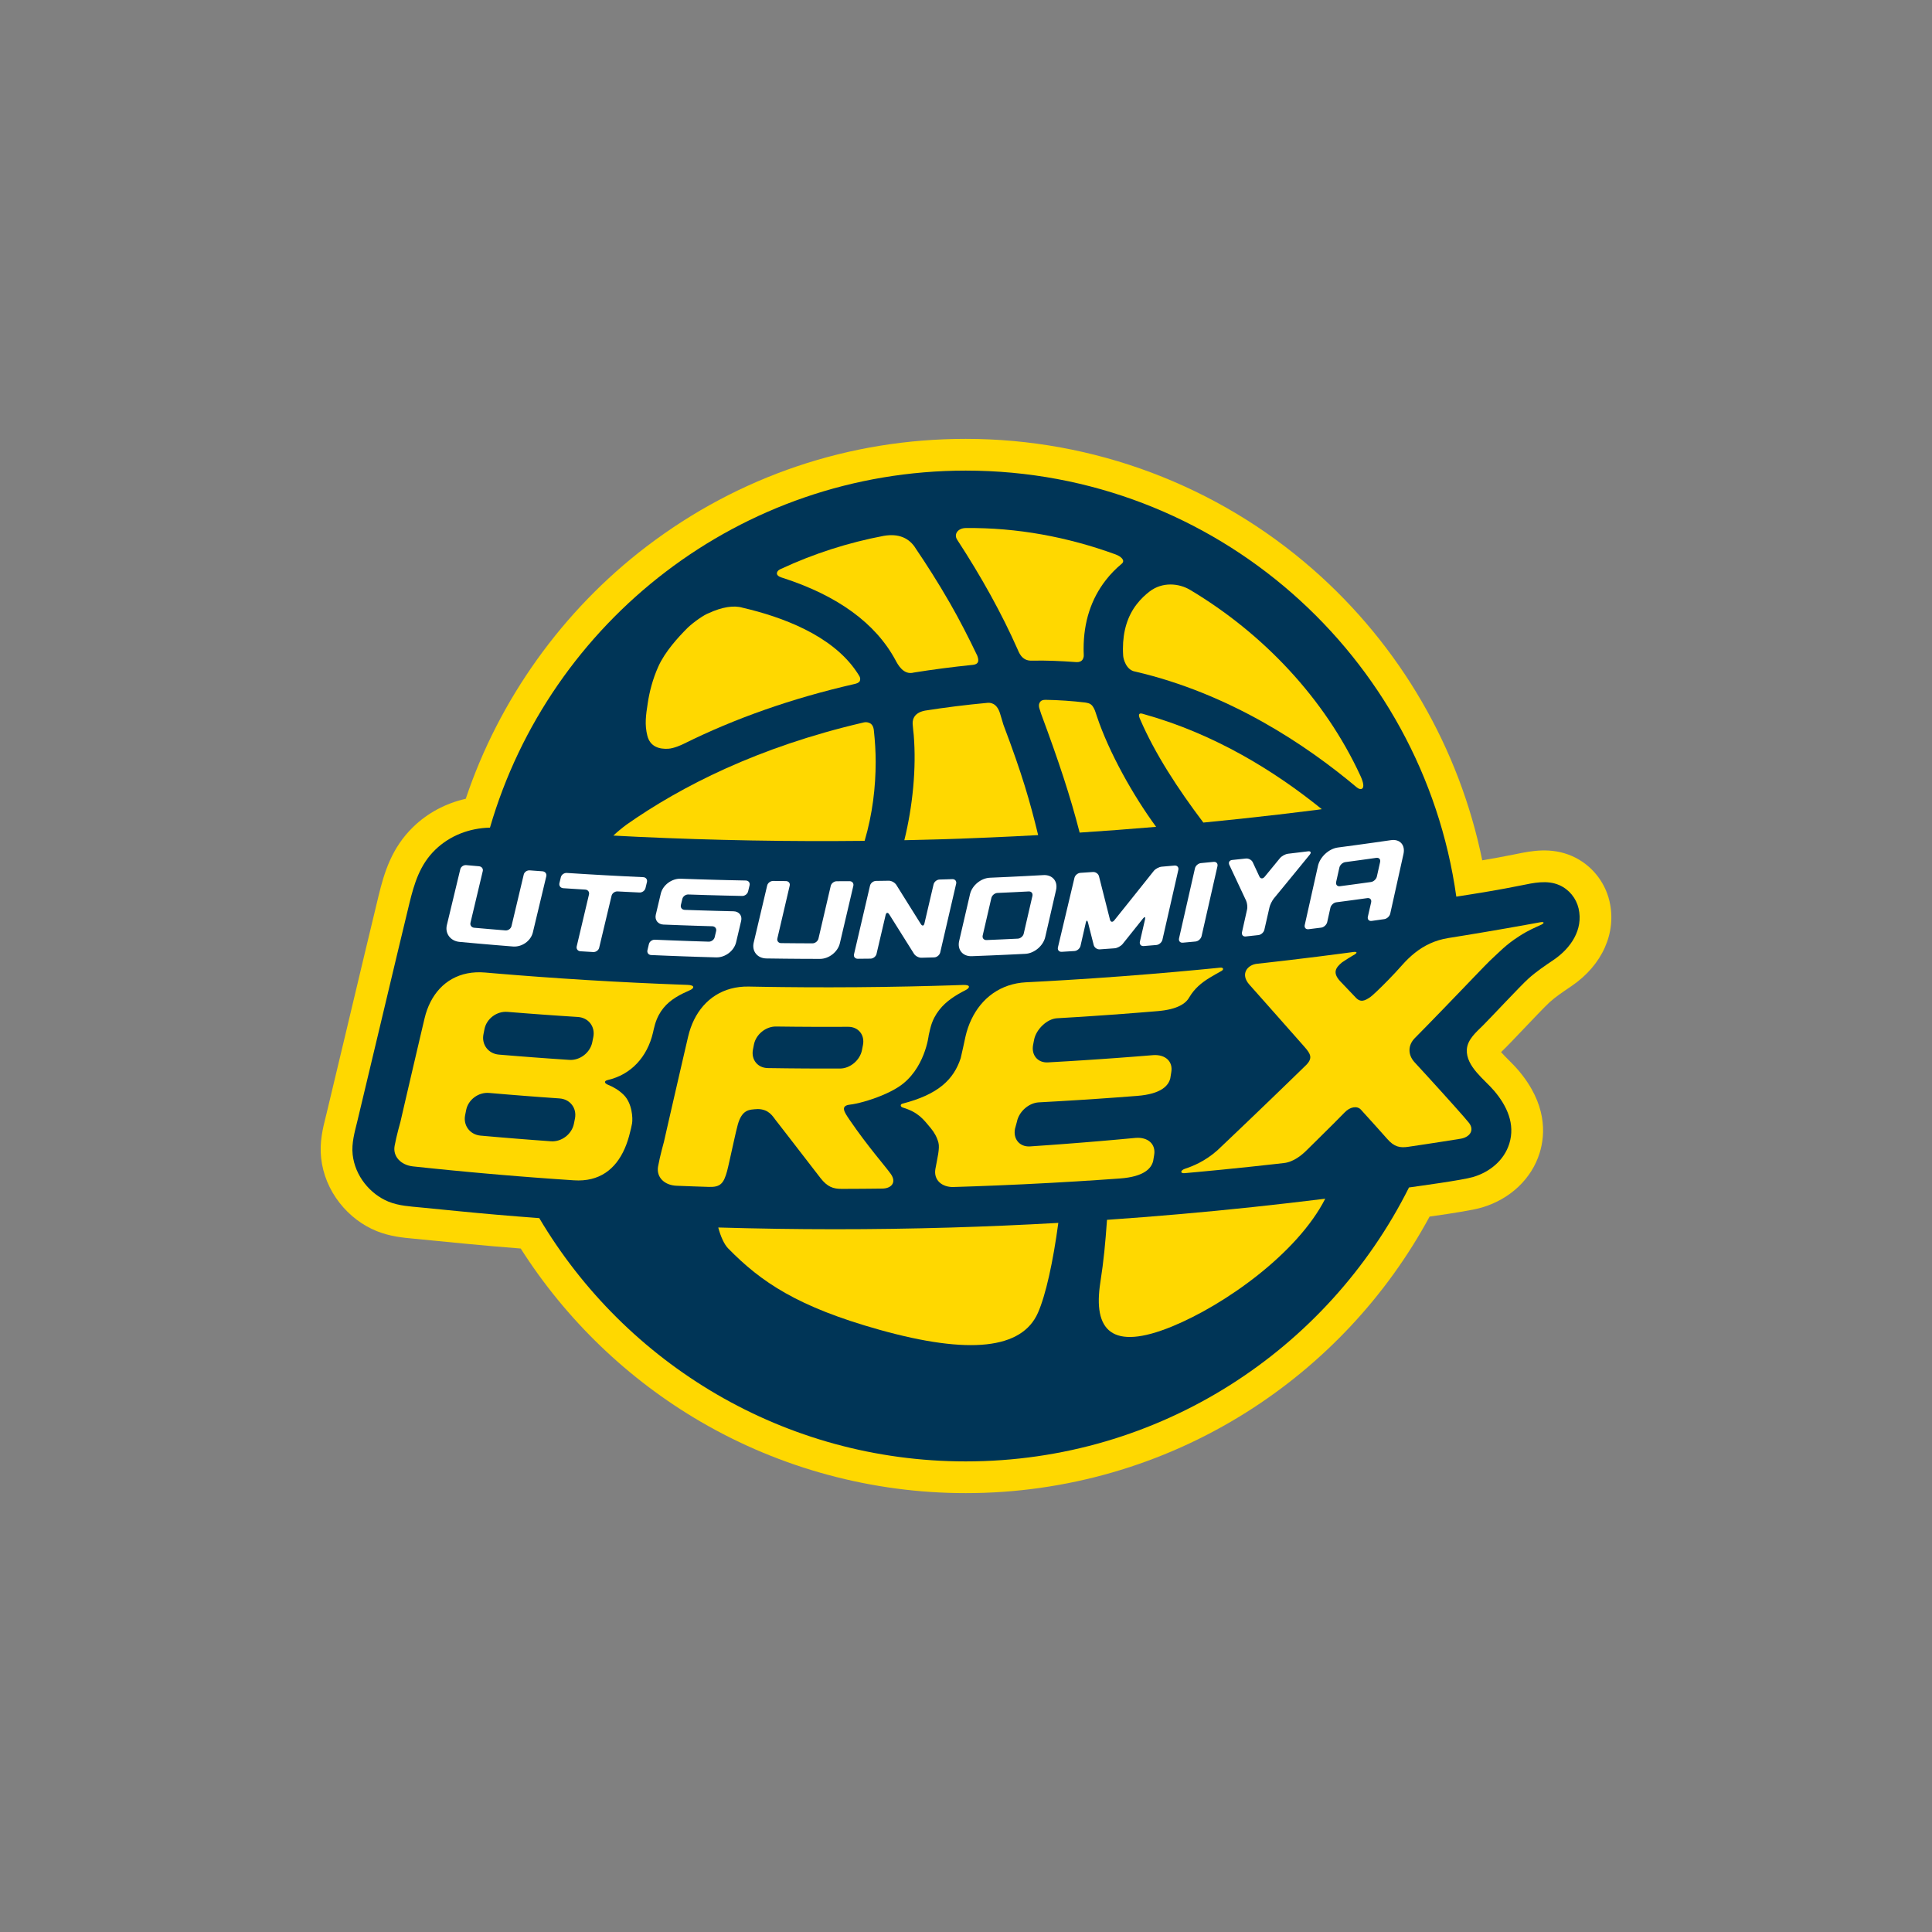
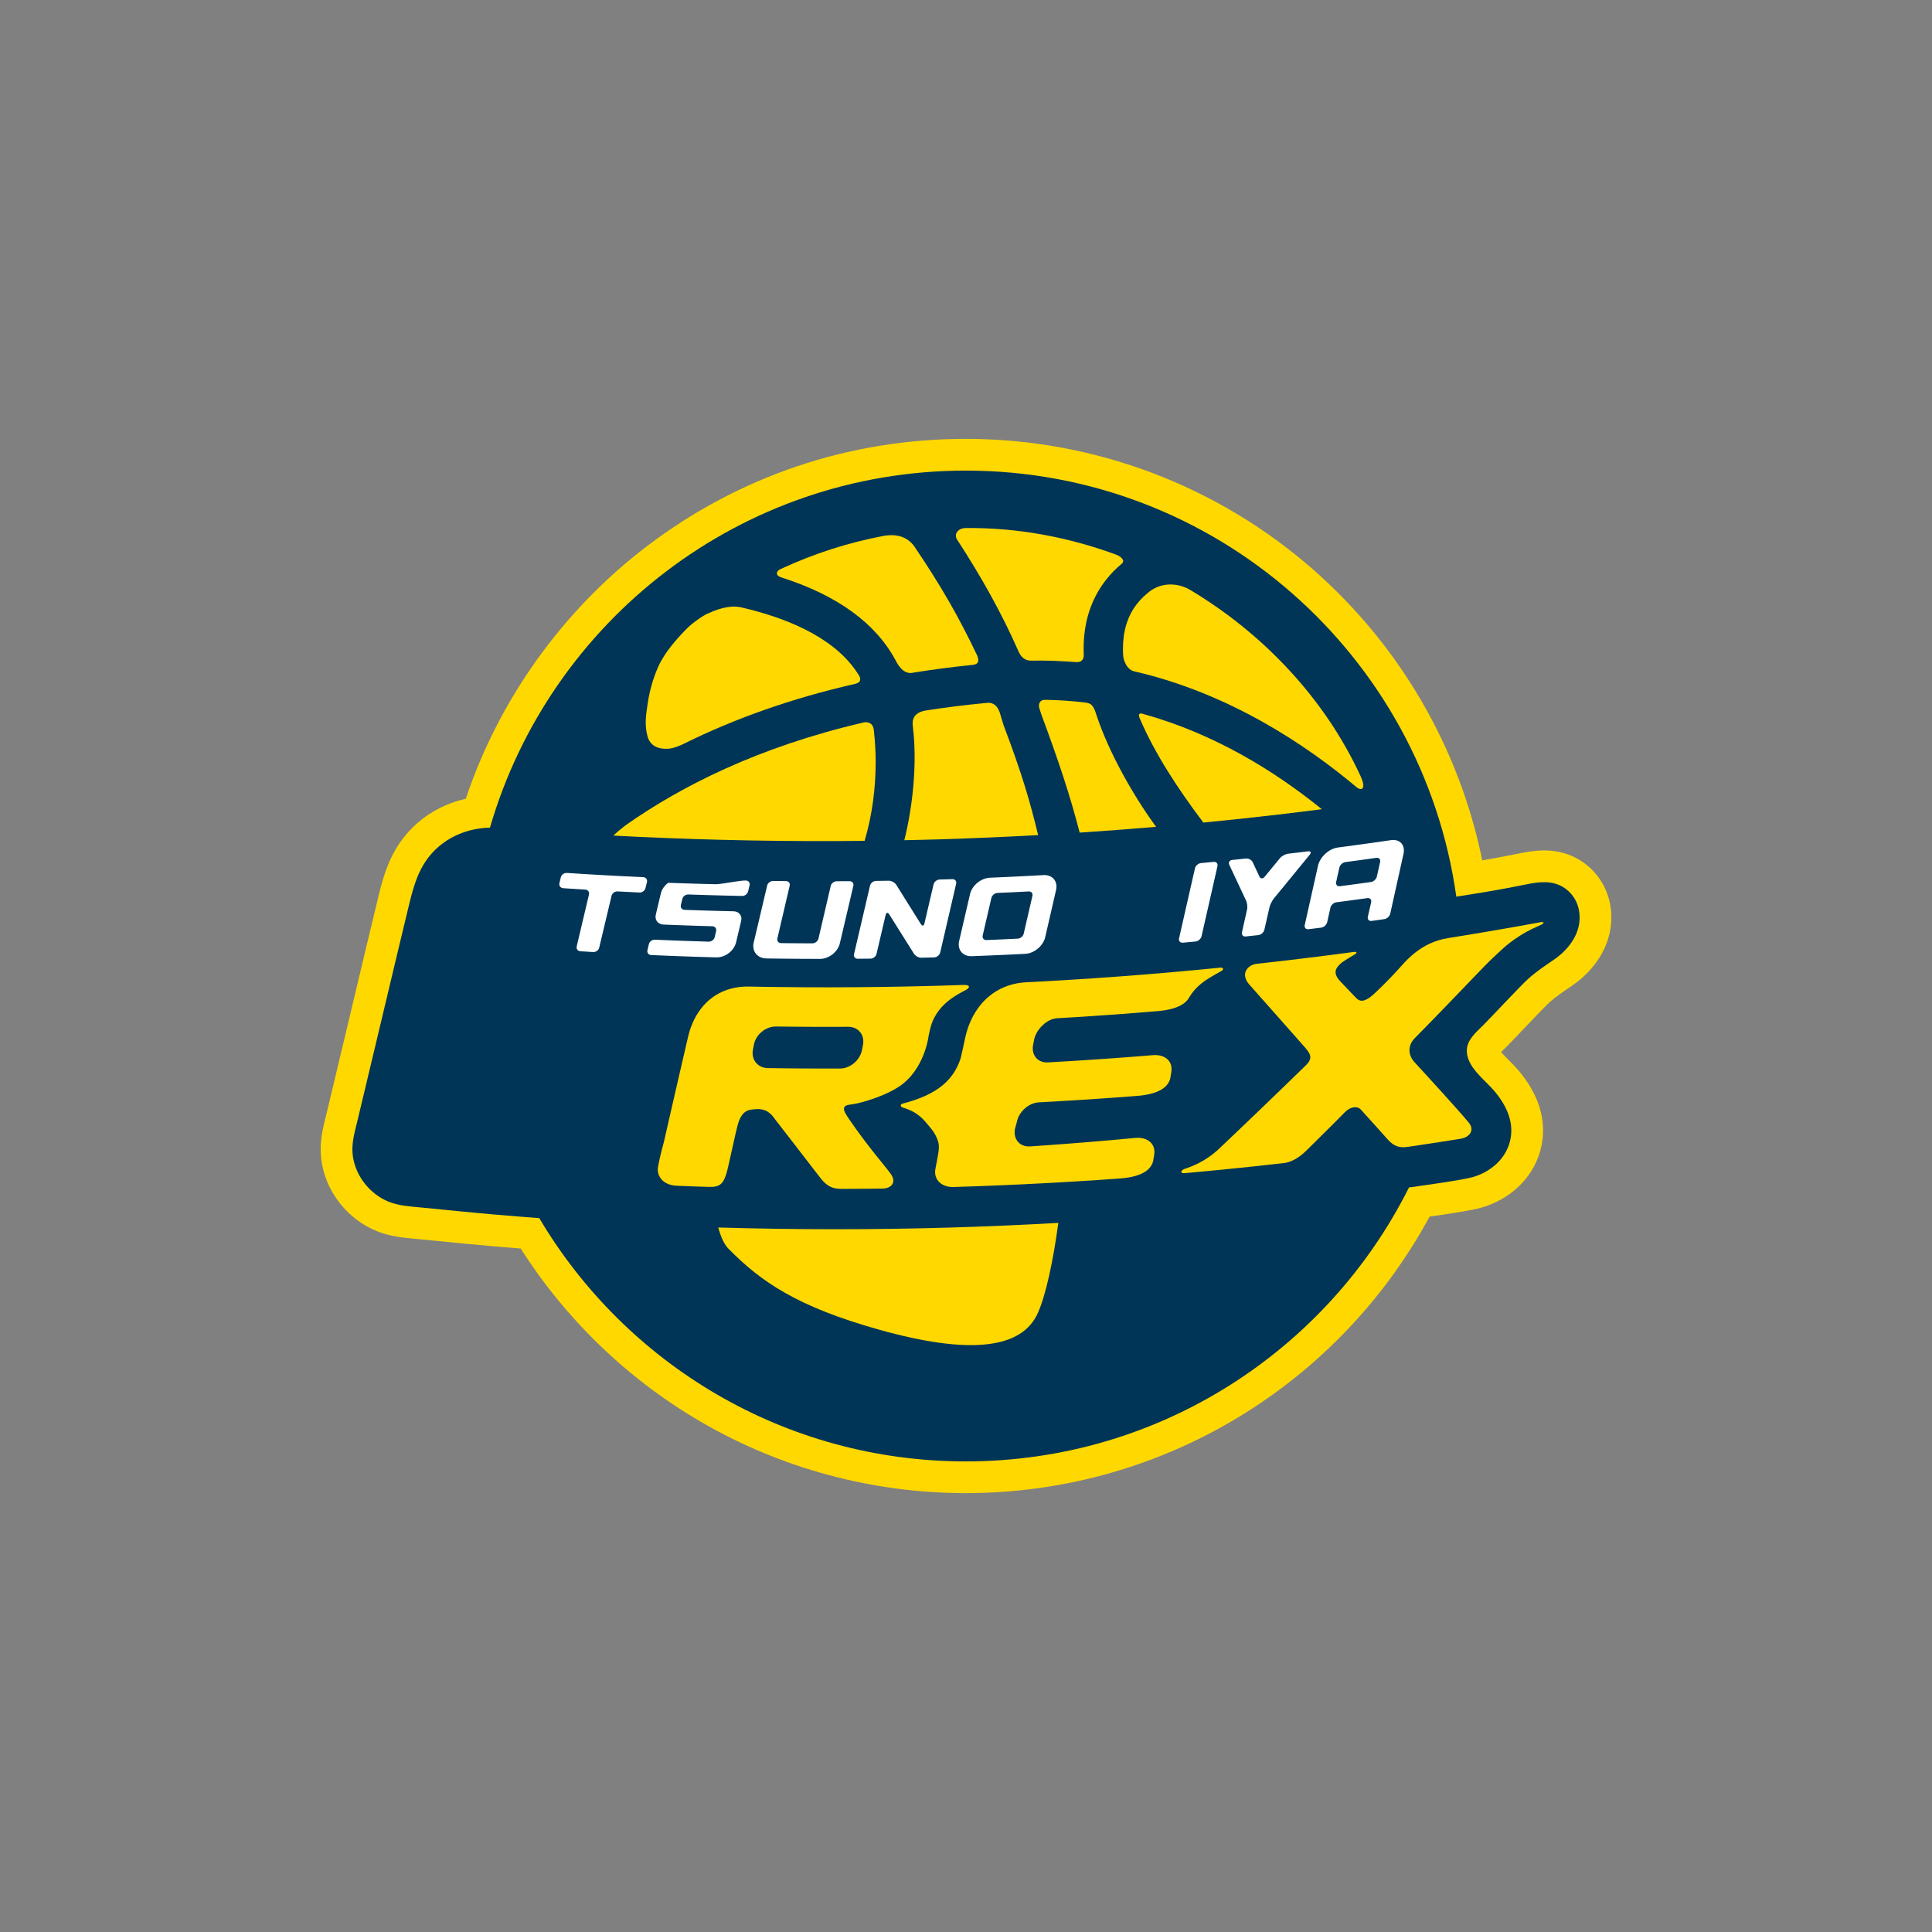
<svg xmlns="http://www.w3.org/2000/svg" version="1.1" id="レイヤー_1" x="0px" y="0px" viewBox="0 0 500 500" style="enable-background:new 0 0 500 500;" xml:space="preserve">
  <rect x="0" y="0" width="500" height="500" fill="#808080" stroke="none" />
  <style type="text/css">
	.st0{fill:#FFD800;}
	.st1{fill:#003557;}
	.st2{fill:#FFFFFF;}
</style>
  <g id="宇都宮ブレックス_xFF08_背景濃_xFF09__1_">
    <g>
      <g>
        <path class="st0" d="M249.939,386.421c-24.124,0-47.834-6.385-68.567-18.464     c-18.864-10.991-34.905-26.436-46.613-44.841c-2.352-0.184-4.703-0.377-7.054-0.579     c-4.995-0.431-10.04-0.931-14.919-1.414l-5.621-0.548c-2.781-0.253-6.243-0.569-9.717-1.984     c-3.699-1.507-7.002-4.023-9.552-7.276c-2.674-3.412-4.329-7.429-4.789-11.618     c-0.45-4.104,0.459-7.737,1.19-10.656l0.211-0.85c0.673-2.744,2.777-11.589,5.213-21.831     c3.067-12.891,6.543-27.503,8.242-34.481c1.479-6.074,3.391-12.457,8.981-17.874     c3.737-3.621,8.43-6.115,13.593-7.28c8.623-25.719,25.084-48.746,46.775-65.282     c23.912-18.229,52.484-27.864,82.627-27.864c33.101,0,65.022,12.004,89.884,33.802     c22.509,19.735,37.856,46.215,43.781,75.271c2.757-0.468,5.585-0.979,8.361-1.543l0.461-0.094     c3.805-0.777,9.017-1.844,14.439,0.543c4.84,2.129,8.452,6.486,9.661,11.656l0,0c0,0.001,0,0.001,0,0.002     l0.001,0.001c1.908,8.158-1.86,16.583-9.837,21.987l-0.33,0.224c-2.045,1.385-3.811,2.58-5.338,3.962     c-1.066,0.963-4.756,4.84-7.197,7.406c-1.817,1.909-3.385,3.557-4.216,4.383     c-0.227,0.226-0.466,0.458-0.71,0.694c-0.129,0.125-0.275,0.268-0.424,0.415     c0.588,0.673,1.373,1.456,1.926,2.009c0.862,0.861,1.754,1.75,2.583,2.731     c7.32,8.649,7.011,16.403,5.464,21.385c-2.073,6.673-7.646,11.936-14.908,14.077     c-2.212,0.652-6.842,1.402-13.564,2.363c-11.161,20.624-27.464,38.062-47.368,50.617     C300.877,379.176,275.748,386.421,249.939,386.421z" />
      </g>
      <g>
        <g>
          <path class="st1" d="M408.531,235.086c-0.62-2.65-2.479-4.915-4.973-6.012c-3.185-1.401-6.704-0.578-9.961,0.083      c-5.531,1.122-11.12,2.026-16.706,2.896c-8.73-62.31-62.237-110.262-126.953-110.262      c-58.379,0-107.638,39.021-123.135,92.401c-5.267,0.12-10.336,2.018-14.145,5.71      c-3.984,3.862-5.442,8.684-6.718,13.922c-3.046,12.503-11.926,50.074-13.458,56.324      c-0.695,2.836-1.537,5.705-1.214,8.654c0.298,2.719,1.406,5.3,3.089,7.448      c1.612,2.057,3.76,3.748,6.187,4.737c2.688,1.095,5.622,1.236,8.477,1.515      c6.462,0.632,12.919,1.297,19.389,1.855c3.716,0.32,7.433,0.614,11.152,0.894      c22.327,37.687,63.397,62.96,110.376,62.96c50.205,0,93.663-28.862,114.707-70.895      c2.629-0.38,13.772-1.875,16.573-2.701c4.284-1.263,8.033-4.276,9.388-8.637      c1.58-5.084-0.628-9.79-3.89-13.644c-2.526-2.984-7.338-6.326-7.1-10.708      c0.142-2.62,2.475-4.549,4.202-6.266c1.99-1.98,9.62-10.182,11.695-12.058      c2.054-1.857,4.287-3.346,6.571-4.894C406.456,245.443,409.822,240.607,408.531,235.086z" />
        </g>
        <g>
          <path class="st0" d="M243.796,217.198c8.296-0.254,16.588-0.62,24.876-1.075      c-2.116-8.681-4.068-15.561-8.989-28.566l-0.901-3.002c-0.893-2.8-2.697-2.699-3.233-2.659      c-5.521,0.511-10.974,1.194-16.146,2.009c-3.435,0.653-3.232,3.052-3.196,3.615      c0.029,0.578,0.265,2.697,0.265,2.697c0.715,8.574-0.266,18.448-2.431,27.231      C237.293,217.381,240.545,217.298,243.796,217.198z" />
          <path class="st0" d="M294.881,184.778c-0.253,0.286-0.068,0.776,0.174,1.345      c3.855,8.965,9.804,18.059,16.372,26.758c3.266-0.318,6.531-0.65,9.794-1      c6.478-0.693,12.949-1.448,19.413-2.265c0.482-0.061,0.964-0.136,1.446-0.201      c-12.026-9.742-27.624-19.469-46.133-24.62C295.751,184.744,295.149,184.495,294.881,184.778z" />
          <path class="st0" d="M290.679,169.748c0.045,0.719,0.732,3.691,3.142,4.064      c24.336,5.658,44.172,18.916,57.287,29.942c1.027,0.876,2.698,0.77,0.97-2.974      c-9.236-19.994-25.134-36.802-44.084-48.123c-2.916-1.733-7.181-2.118-10.49,0.425      c-1.097,0.838-2.242,1.909-3.315,3.281c-2.373,3.056-3.575,6.94-3.575,11.562      C290.615,168.517,290.639,169.127,290.679,169.748z" />
          <path class="st0" d="M283.83,185.253c-0.384-1.155-0.547-1.817-1.143-2.603c-0.623-0.7-1.236-0.718-1.883-0.845      c-3.373-0.397-6.802-0.638-10.209-0.689c-0.6,0-1.209,0.084-1.558,0.779c-0.266,0.541-0.157,1.103,0,1.579      c0.277,0.827,0.417,1.302,0.417,1.302c4.573,12.322,7.531,21.25,9.958,30.699      c6.601-0.433,13.198-0.929,19.789-1.49C293.294,205.94,286.975,194.72,283.83,185.253z" />
          <path class="st0" d="M263.299,167.934c0.359,0.758,1.044,3.106,3.667,3.044c3.892-0.082,7.467,0.081,11.404,0.363      c0.462,0.034,1.068,0.043,1.551-0.363c0.391-0.325,0.584-0.948,0.558-1.414      c-0.041-0.695-0.041-1.516-0.041-1.684c0-6.894,1.937-12.88,5.768-17.776c1.163-1.495,2.525-2.903,4.119-4.229      c0.975-0.851-0.239-1.895-1.684-2.418c-12.401-4.509-25.421-6.936-38.702-6.801      c-2.053,0.024-3.149,1.604-2.226,3.015C253.991,149.291,259.252,158.787,263.299,167.934z" />
          <path class="st0" d="M245.957,317.689c-20.019,0.586-40.056,0.578-60.075-0.015      c0.617,2.325,1.538,4.361,2.535,5.381c8.561,8.761,18.057,15.178,39.21,21.096      c23.26,6.508,36.844,4.976,40.979-4.373c2.031-4.6,3.923-13.147,5.284-23.295      C264.584,317.01,255.272,317.416,245.957,317.689z" />
-           <path class="st0" d="M324.223,312.386c-12.555,1.337-25.134,2.435-37.73,3.305      c-0.435,6.027-0.832,10.466-1.72,16.158c-1.946,12.477,2.918,17.851,18.544,11.447      c13.703-5.616,32.466-18.946,39.655-33.07C336.729,310.998,330.479,311.72,324.223,312.386z" />
          <path class="st0" d="M202.605,149.564c14.224,4.606,24.028,11.764,29.155,21.296      c0.606,1.131,2.059,3.932,4.749,3.192c4.909-0.786,9.996-1.448,15.17-1.979c1.913-0.171,1.581-1.414,1.227-2.409      c-2.28-4.767-4.656-9.391-7.069-13.59c-3.146-5.479-6.244-10.28-8.768-14.001      c-1.725-2.9-4.543-4.043-8.347-3.397c-9.178,1.736-18.11,4.603-26.555,8.53      c-0.118,0.058-1.054,0.383-1.102,1.162C201.016,149.191,202.444,149.504,202.605,149.564z" />
          <path class="st0" d="M165.26,216.579c19.487,0.9,38.998,1.245,58.504,1.033      c2.051-6.953,2.859-13.911,2.859-20.459c0-2.557-0.158-5.255-0.468-8.127c-0.036-0.328-0.12-1.206-0.827-1.75      c-0.45-0.295-1.127-0.509-2.033-0.25c-27.119,6.314-47.022,16.483-61.138,26.376      c-1.301,0.973-2.43,1.909-3.42,2.846C160.911,216.361,163.085,216.478,165.26,216.579z" />
          <path class="st0" d="M172.956,193.774c1.456-0.096,3.369-0.963,4.002-1.278      c13.297-6.602,28.054-11.788,44.195-15.478c0.504-0.108,1.167-0.319,1.372-0.792      c0.096-0.225,0.168-0.71-0.054-1.124c-0.242-0.448-0.532-0.873-0.814-1.29      c-6.392-9.466-19.382-14.191-29.483-16.535c-2.281-0.679-5.343-0.177-8.753,1.402      c-1.149,0.4-3.767,2.195-5.42,3.751c-2.485,2.475-5.912,6.226-7.642,10.1      c-1.49,3.327-2.288,6.602-2.702,9.309c-0.532,3.386-0.836,5.718-0.126,8.557      C168.264,193.322,170.715,193.91,172.956,193.774z" />
        </g>
        <g>
          <g>
            <path class="st0" d="M398.49,238.702c-1.009,0.185-2.301,0.421-3.775,0.686       c-1.474,0.265-3.13,0.559-4.866,0.863c-1.736,0.304-3.552,0.616-5.346,0.92       c-1.794,0.304-3.565,0.599-5.212,0.869c-1.647,0.27-3.169,0.516-4.464,0.722       c-1.711,0.273-3.264,0.749-4.691,1.395c-1.427,0.646-2.728,1.463-3.935,2.416       c-1.207,0.954-2.321,2.044-3.374,3.238c-1.109,1.257-2.309,2.538-3.445,3.704       c-1.135,1.167-2.204,2.218-3.049,3.019c-0.845,0.8-1.465,1.35-1.702,1.511       c-1.38,0.939-2.526,1.507-3.814,0.073c-0.336-0.374-1.174-1.242-2.009-2.108       c-0.835-0.867-1.669-1.734-2-2.1c-0.969-1.068-1.281-1.926-1.124-2.696       c0.158-0.769,0.779-1.45,1.658-2.169c1.075-0.74,2.195-1.412,3.302-2.069       c0.476-0.282,0.798-0.761-0.448-0.594c-0.249,0.034-1.393,0.188-3.065,0.408       c-1.672,0.22-3.872,0.505-6.232,0.8c-2.36,0.296-4.88,0.602-7.192,0.875       c-2.312,0.273-4.415,0.513-5.941,0.684c-1.526,0.171-2.473,0.274-2.473,0.274       c-1.225,0.134-2.325,0.794-2.814,1.765c-0.489,0.97-0.367,2.254,0.853,3.626       c1.059,1.191,2.247,2.527,3.47,3.908c1.223,1.38,2.484,2.804,3.695,4.172s2.371,2.68,3.394,3.837       c1.023,1.157,1.909,2.158,2.57,2.906c0.661,0.748,1.097,1.243,1.221,1.386       c0.735,0.849,1.268,1.554,1.392,2.269s-0.159,1.444-1.057,2.345c-1.311,1.277-2.529,2.461-3.68,3.577       c-1.151,1.117-2.235,2.166-3.28,3.175c-1.044,1.009-2.049,1.978-3.04,2.932       c-0.991,0.954-1.969,1.894-2.96,2.845c-0.991,0.951-1.996,1.913-3.042,2.913       c-1.045,0.999-2.131,2.035-3.284,3.133c-1.153,1.098-2.373,2.257-3.687,3.503       c-1.643,1.457-3.276,2.494-4.724,3.241c-1.448,0.747-2.711,1.203-3.609,1.502       c-1.274,0.424-1.336,1.263-0.122,1.155c0.249-0.022,1.43-0.127,3.16-0.287       c1.73-0.16,4.008-0.376,6.452-0.617c2.444-0.241,5.053-0.509,7.446-0.763       c2.393-0.254,4.568-0.494,6.146-0.672c1.577-0.177,2.557-0.291,2.557-0.291c1.183-0.136,2.311-0.635,3.297-1.256       c0.986-0.621,1.832-1.362,2.454-1.983c0.241-0.24,1.268-1.248,2.58-2.542c1.312-1.294,2.911-2.875,4.296-4.256       c1.385-1.381,2.557-2.562,3.017-3.05c1.379-1.461,3.23-1.783,4.198-0.73       c1.119,1.218,2.625,2.892,3.953,4.37c1.328,1.478,2.479,2.767,2.885,3.233       c0.887,1.018,1.702,1.605,2.564,1.895c0.862,0.29,1.772,0.286,2.848,0.128       c1.808-0.266,3.314-0.492,4.72-0.706c1.405-0.213,2.71-0.414,4.115-0.634       c1.405-0.219,2.91-0.457,4.715-0.747c1.153-0.185,2.076-0.72,2.522-1.453       c0.446-0.734,0.416-1.666-0.337-2.65c-0.222-0.29-0.72-0.877-1.416-1.673       c-0.695-0.796-1.588-1.802-2.597-2.93c-1.009-1.128-2.135-2.378-3.297-3.663       c-1.162-1.285-2.361-2.604-3.515-3.868c-1.155-1.265-2.265-2.475-3.251-3.541       c-0.89-0.964-1.334-2.071-1.327-3.167c0.007-1.096,0.466-2.181,1.38-3.104       c0.927-0.934,2.051-2.079,3.285-3.344c1.235-1.265,2.58-2.651,3.95-4.067       c1.37-1.416,2.765-2.863,4.099-4.25c1.334-1.386,2.607-2.712,3.733-3.883       c1.126-1.172,2.106-2.19,2.854-2.96c0.748-0.771,1.264-1.294,1.462-1.476       c1.295-1.191,2.325-2.231,3.477-3.254c1.152-1.023,2.428-2.031,4.204-3.17c1.236-0.793,2.283-1.358,3.207-1.81       c0.924-0.452,1.729-0.792,2.478-1.143C399.556,238.996,399.92,238.44,398.49,238.702z" />
            <path class="st0" d="M298.483,273.066c-1.818,0.15-3.484,0.282-5.05,0.403       c-1.566,0.121-3.031,0.231-4.445,0.334c-1.415,0.103-2.779,0.2-4.143,0.294       c-1.364,0.094-2.729,0.185-4.144,0.277c-1.415,0.092-2.881,0.184-4.449,0.279       c-1.567,0.095-3.236,0.192-5.056,0.293c-1.315,0.073-2.4-0.402-3.092-1.225s-0.991-1.996-0.734-3.32       c0.102-0.529,0.154-0.794,0.256-1.324c0.259-1.325,1.084-2.674,2.174-3.712       c1.089-1.038,2.442-1.765,3.756-1.841c1.739-0.101,3.333-0.198,4.831-0.292       c1.497-0.094,2.898-0.186,4.25-0.276c1.352-0.091,2.656-0.181,3.959-0.273       c1.304-0.093,2.607-0.188,3.958-0.289c1.352-0.101,2.751-0.209,4.247-0.327       c1.496-0.118,3.088-0.247,4.825-0.393c2.567-0.215,4.389-0.714,5.678-1.355       c1.289-0.64,2.044-1.422,2.475-2.21c0-0.001,0.004-0.002,0.009-0.007c0.681-1.156,1.473-2.095,2.346-2.903       c0.873-0.807,1.827-1.482,2.834-2.106s2.065-1.201,3.145-1.806c0.658-0.368,0.521-0.945-0.311-0.862       c-0.125,0.013-0.727,0.073-1.708,0.17c-0.982,0.097-2.344,0.23-3.989,0.385       c-1.646,0.156-3.576,0.334-5.693,0.522c-2.117,0.188-4.422,0.387-6.818,0.584       c-2.396,0.197-4.883,0.393-7.364,0.579c-2.481,0.186-4.957,0.362-7.33,0.523       c-2.373,0.161-4.644,0.306-6.715,0.432c-2.071,0.127-3.942,0.234-5.517,0.322       c-1.575,0.088-2.853,0.155-3.737,0.201c-0.884,0.046-1.375,0.07-1.375,0.07       c-1.654,0.084-3.203,0.381-4.635,0.865c-1.433,0.485-2.749,1.157-3.942,1.992       c-1.192,0.835-2.26,1.831-3.193,2.965c-0.934,1.133-1.734,2.403-2.391,3.784       c-0.657,1.381-1.177,2.875-1.533,4.448c-0.043,0.19-0.322,1.497-0.606,2.8       c-0.283,1.304-0.571,2.605-0.63,2.785c-0.457,1.394-1.056,2.679-1.832,3.857       c-0.776,1.178-1.734,2.251-2.925,3.224c-1.191,0.974-2.614,1.849-4.319,2.631       c-1.705,0.782-3.701,1.465-6.013,2.067c-0.602,0.157-0.553,0.796,0.065,0.986       c2.049,0.627,3.385,1.381,4.447,2.269c1.062,0.888,1.852,1.91,2.815,3.059       c0.978,1.167,1.645,2.432,2,3.778c0.195,0.74,0.12,1.759-0.066,2.935       c-0.185,1.176-0.482,2.51-0.723,3.877c-0.248,1.41,0.165,2.602,1.03,3.428       c0.866,0.826,2.185,1.288,3.753,1.24c-0.001-0.005-0.001-0.008-0.001-0.014       c0.011,0,0.55-0.016,1.501-0.045c0.951-0.03,2.313-0.074,3.969-0.133       c1.656-0.059,3.605-0.132,5.729-0.22c2.125-0.087,4.425-0.189,6.783-0.302       c2.358-0.113,4.774-0.237,7.13-0.366c2.356-0.129,4.652-0.264,6.771-0.394       c2.119-0.13,4.061-0.257,5.708-0.367c1.647-0.111,3-0.205,3.941-0.272       c0.941-0.067,1.47-0.105,1.47-0.105c3.153-0.229,5.183-0.896,6.483-1.737       c1.299-0.841,1.868-1.857,2.097-2.8c0.101-0.614,0.152-0.92,0.254-1.534       c0.245-1.428-0.168-2.597-1.033-3.377c-0.865-0.781-2.182-1.174-3.746-1.053       c-1.826,0.172-3.5,0.325-5.073,0.465c-1.573,0.14-3.044,0.268-4.465,0.388       c-1.421,0.12-2.791,0.234-4.162,0.344c-1.371,0.111-2.741,0.218-4.163,0.327       c-1.422,0.109-2.894,0.219-4.468,0.332c-1.574,0.114-3.25,0.231-5.079,0.353       c-1.315,0.066-2.4-0.413-3.092-1.24c-0.692-0.827-0.991-2-0.734-3.325       c0.198-0.722,0.297-1.083,0.494-1.806c0.259-1.323,1.025-2.547,2.054-3.458       c1.03-0.911,2.323-1.51,3.637-1.579c2.037-0.108,3.87-0.212,5.58-0.312       c1.71-0.1,3.299-0.198,4.846-0.296c1.547-0.098,3.053-0.197,4.6-0.302       c1.547-0.105,3.134-0.216,4.843-0.341c1.709-0.124,3.54-0.262,5.574-0.421       c3.151-0.245,5.181-0.923,6.48-1.77c1.299-0.848,1.867-1.866,2.092-2.81       c0.099-0.623,0.149-0.935,0.248-1.558c0.244-1.41-0.152-2.562-0.991-3.336S300.013,272.967,298.483,273.066z" />
            <path class="st0" d="M220.008,285.872c0.874-0.098,2.131-0.362,3.558-0.761c1.428-0.4,3.027-0.936,4.588-1.58       c1.561-0.644,3.084-1.394,4.36-2.218c1.72-1.111,3.07-2.506,4.128-3.973       c1.057-1.466,1.822-3.004,2.372-4.402c0.55-1.398,0.884-2.655,1.081-3.564s0.257-1.467,0.257-1.467       c0.071-0.311,0.149-0.649,0.232-1.01c0.001,0,0.001,0,0.001,0c0.049-0.209,0.082-0.373,0.104-0.467       c0,0,0.076-0.311,0.206-0.775c0.465-1.665,1.248-3.078,2.163-4.259c0.915-1.181,1.999-2.15,3.175-2.988       c1.176-0.838,2.444-1.545,3.727-2.201c0.971-0.497,1.399-1.374-0.697-1.301       c-0.793,0.028-1.9,0.065-3.258,0.108c-1.357,0.043-2.965,0.09-4.76,0.139       c-1.794,0.048-3.776,0.096-5.88,0.14c-2.104,0.044-4.332,0.084-6.619,0.118       c-2.287,0.033-4.634,0.059-6.977,0.077c-2.343,0.018-4.681,0.028-6.952,0.03       c-2.271,0.002-4.473-0.004-6.545-0.015c-2.071-0.011-4.011-0.029-5.755-0.048       c-1.744-0.019-3.294-0.041-4.584-0.061c-1.29-0.02-2.322-0.039-3.03-0.052s-1.095-0.021-1.095-0.021       c-1.657-0.033-3.208,0.155-4.643,0.538c-1.435,0.383-2.753,0.961-3.947,1.71       c-1.194,0.749-2.263,1.668-3.197,2.733c-0.935,1.065-1.736,2.276-2.393,3.607       c-0.658,1.331-1.172,2.783-1.535,4.33c-0.25,1.07-0.581,2.495-0.961,4.135       c-0.379,1.639-0.807,3.493-1.251,5.42c-0.444,1.927-0.904,3.929-1.349,5.864       c-0.444,1.935-0.873,3.804-1.254,5.466c-0.381,1.662-0.713,3.118-0.966,4.228       c-0.253,1.11-0.425,1.873-0.486,2.151c0,0-0.26,0.92-0.58,2.178c-0.32,1.257-0.699,2.852-0.939,4.199       c-0.248,1.39,0.162,2.607,1.027,3.492c0.866,0.885,2.186,1.438,3.754,1.5c1.675,0.067,2.931,0.113,4.187,0.158       s2.512,0.088,4.187,0.141c1.483,0.047,2.441-0.172,3.137-0.805c0.697-0.633,1.133-1.68,1.573-3.294       c0.149-0.549,0.418-1.731,0.739-3.175c0.321-1.444,0.696-3.152,1.056-4.752       c0.361-1.6,0.695-3.116,0.975-4.108c0.541-1.917,1.282-2.912,2.134-3.414       c0.852-0.501,1.86-0.533,3.073-0.598c1.415,0.026,2.366,0.487,3.063,1.069       c0.697,0.583,1.139,1.287,1.538,1.799c0.939,1.203,2.091,2.69,3.301,4.255s2.479,3.209,3.651,4.728       s2.248,2.913,3.074,3.982s1.399,1.811,1.568,2.027c0.894,1.143,1.716,1.843,2.586,2.256       c0.87,0.413,1.788,0.541,2.874,0.538c1.406-0.003,2.577-0.008,3.67-0.014       c1.093-0.006,2.108-0.013,3.202-0.023c1.093-0.01,2.264-0.021,3.67-0.039       c1.164-0.014,2.096-0.41,2.547-1.073c0.451-0.664,0.421-1.596-0.34-2.686       c-0.328-0.47-0.867-1.151-1.563-2.017c-0.696-0.865-1.55-1.914-2.51-3.119       c-0.959-1.205-2.024-2.567-3.142-4.056c-1.117-1.49-2.288-3.108-3.459-4.826       c-0.704-1.033-1.328-1.949-1.448-2.642S218.699,286.019,220.008,285.872z M217.385,276.538       c-1.869,0.005-3.504,0.004-5.023,0.001c-1.519-0.003-2.92-0.01-4.322-0.019       c-1.402-0.009-2.804-0.021-4.322-0.037c-1.519-0.016-3.154-0.037-5.023-0.066       c-1.316-0.021-2.402-0.571-3.095-1.441c-0.693-0.871-0.992-2.061-0.735-3.364       c0.102-0.521,0.153-0.781,0.255-1.302c0.26-1.303,1.026-2.474,2.056-3.314       c1.03-0.841,2.325-1.353,3.641-1.335c1.869,0.025,3.504,0.041,5.023,0.054       c1.518,0.013,2.92,0.021,4.322,0.026c1.402,0.006,2.803,0.009,4.322,0.008       c1.518-0,3.154-0.004,5.022-0.013c1.316-0.007,2.402,0.517,3.095,1.37       c0.693,0.854,0.991,2.037,0.733,3.348c-0.102,0.524-0.153,0.786-0.256,1.311       c-0.258,1.311-1.024,2.503-2.054,3.368C219.994,275.998,218.7,276.535,217.385,276.538z" />
          </g>
-           <path class="st0" d="M157.377,280.752c-0.953-0.384-1.187-0.991-0.055-1.255c1.487-0.347,2.869-0.886,4.125-1.603      c1.256-0.717,2.389-1.609,3.382-2.657c0.993-1.048,1.848-2.253,2.547-3.594c0.7-1.341,1.244-2.82,1.619-4.415      c0.071-0.304,0.298-1.397,0.545-2.209c0.522-1.714,1.276-3.073,2.192-4.187      c0.916-1.114,1.993-1.982,3.163-2.713c1.169-0.731,2.431-1.325,3.714-1.889      c0.968-0.426,1.398-1.272-0.696-1.346c-0.745-0.026-1.788-0.064-3.067-0.113      c-1.28-0.049-2.797-0.11-4.491-0.182c-1.694-0.072-3.565-0.157-5.552-0.252      c-1.987-0.096-4.091-0.203-6.252-0.32c-2.16-0.117-4.377-0.245-6.589-0.379      c-2.212-0.134-4.421-0.276-6.565-0.42c-2.144-0.144-4.224-0.291-6.18-0.434      c-1.956-0.143-3.787-0.283-5.434-0.413c-1.647-0.13-3.109-0.249-4.327-0.35      c-1.218-0.101-2.192-0.184-2.861-0.241c-0.669-0.057-1.034-0.089-1.034-0.089      c-1.654-0.144-3.202-0.061-4.634,0.225c-1.432,0.286-2.748,0.774-3.939,1.44      c-1.191,0.667-2.257,1.512-3.189,2.512c-0.932,1-1.731,2.154-2.386,3.438      c-0.655,1.284-1.168,2.698-1.529,4.218c-0.25,1.051-0.58,2.451-0.958,4.061      c-0.378,1.61-0.804,3.431-1.247,5.324c-0.443,1.893-0.901,3.859-1.344,5.76      c-0.443,1.901-0.87,3.736-1.249,5.369s-0.711,3.063-0.962,4.153c-0.252,1.09-0.423,1.841-0.484,2.113      c0,0-0.259,0.901-0.578,2.134c-0.319,1.233-0.697,2.798-0.937,4.126c-0.247,1.369,0.162,2.61,1.025,3.551      c0.863,0.941,2.179,1.581,3.743,1.749c1.848,0.198,3.593,0.38,5.259,0.55      c1.666,0.17,3.252,0.328,4.782,0.476c1.53,0.149,3.002,0.288,4.441,0.422s2.843,0.261,4.236,0.384      c1.393,0.123,2.775,0.243,4.169,0.361c1.394,0.118,2.799,0.234,4.238,0.349      c1.44,0.116,2.913,0.231,4.445,0.347c1.531,0.116,3.12,0.233,4.789,0.352s3.418,0.239,5.27,0.361      c1.656,0.109,3.159-0.017,4.518-0.351c1.359-0.334,2.575-0.874,3.657-1.593      c1.082-0.719,2.029-1.616,2.852-2.664c0.823-1.048,1.521-2.247,2.105-3.568      c0.583-1.322,1.051-2.766,1.414-4.306c0.138-0.591,0.36-1.33,0.509-2.246      c0.109-0.671,0.119-1.98-0.178-3.394c-0.297-1.414-0.904-2.933-2.021-4.026      C160.123,282.088,158.688,281.28,157.377,280.752z M148.796,289.482c-0.108,0.538-0.161,0.807-0.269,1.344      c-0.269,1.347-1.068,2.53-2.143,3.352c-1.075,0.822-2.426,1.282-3.798,1.184      c-1.823-0.13-3.417-0.249-4.898-0.362c-1.481-0.113-2.847-0.22-4.214-0.33      c-1.367-0.11-2.733-0.223-4.213-0.348c-1.48-0.125-3.074-0.263-4.895-0.426c-1.37-0.123-2.502-0.78-3.224-1.741      c-0.722-0.961-1.035-2.225-0.766-3.563c0.107-0.534,0.16-0.801,0.267-1.336      c0.268-1.339,1.067-2.5,2.14-3.296c1.074-0.796,2.423-1.229,3.794-1.11      c1.821,0.158,3.415,0.292,4.896,0.414c1.48,0.121,2.847,0.231,4.213,0.337      c1.367,0.106,2.734,0.21,4.214,0.32s3.076,0.224,4.899,0.349c1.372,0.095,2.505,0.723,3.228,1.665      C148.751,286.878,149.064,288.134,148.796,289.482z M153.549,268.385c-0.108,0.538-0.163,0.806-0.271,1.344      c-0.268,1.349-1.067,2.538-2.142,3.365c-1.075,0.828-2.427,1.295-3.799,1.204      c-1.823-0.12-3.418-0.23-4.899-0.335c-1.481-0.105-2.848-0.205-4.215-0.307      c-1.367-0.103-2.733-0.208-4.214-0.325c-1.48-0.117-3.075-0.246-4.896-0.4      c-1.371-0.115-2.503-0.766-3.225-1.723c-0.722-0.957-1.035-2.219-0.767-3.56      c0.107-0.534,0.16-0.801,0.267-1.336c0.268-1.341,1.067-2.506,2.141-3.309      c1.074-0.802,2.424-1.242,3.796-1.13c1.822,0.148,3.417,0.274,4.897,0.387s2.848,0.215,4.215,0.314      s2.734,0.196,4.216,0.297c1.481,0.101,3.077,0.207,4.9,0.323c1.372,0.087,2.505,0.709,3.228,1.648      C153.504,265.781,153.817,267.035,153.549,268.385z" />
        </g>
        <g>
          <g>
-             <path class="st2" d="M140.391,225.49c0.691,0.049,1.141,0.625,0.992,1.273c-0.464,1.941-0.851,3.558-1.212,5.067       c-0.361,1.509-0.696,2.91-1.057,4.419c-0.361,1.508-0.748,3.125-1.212,5.064       c-0.263,1.097-0.969,2.054-1.899,2.712c-0.931,0.659-2.087,1.02-3.252,0.928       c-1.845-0.147-3.382-0.273-4.816-0.394c-1.434-0.121-2.766-0.236-4.2-0.362       c-1.434-0.127-2.97-0.265-4.814-0.437c-1.164-0.108-2.114-0.649-2.707-1.436       c-0.593-0.786-0.83-1.817-0.567-2.908c0.464-1.927,0.85-3.534,1.21-5.033       c0.36-1.5,0.695-2.892,1.056-4.392c0.36-1.5,0.747-3.107,1.21-5.037       c0.149-0.644,0.849-1.123,1.539-1.061c1.322,0.12,1.984,0.179,3.306,0.294c0.69,0.06,1.14,0.643,0.962,1.286       c-0.423,1.779-0.776,3.262-1.105,4.645c-0.329,1.383-0.635,2.668-0.964,4.051       c-0.329,1.383-0.682,2.865-1.105,4.642c-0.149,0.645,0.272,1.226,0.962,1.288       c1.616,0.144,2.828,0.249,4.04,0.352s2.424,0.205,4.04,0.336c0.719,0.059,1.39-0.432,1.569-1.076       c0.423-1.783,0.776-3.269,1.106-4.656c0.329-1.387,0.635-2.675,0.965-4.063       c0.329-1.387,0.682-2.874,1.106-4.659c0.15-0.647,0.85-1.138,1.54-1.086       C138.406,225.348,139.067,225.396,140.391,225.49z" />
            <path class="st2" d="M166.471,227.012c0.691,0.032,1.113,0.595,0.964,1.247c-0.151,0.624-0.226,0.935-0.377,1.559       c-0.149,0.681-0.85,1.194-1.541,1.161c-1.141-0.053-1.996-0.095-2.851-0.137       c-0.855-0.042-1.711-0.085-2.851-0.145c-0.691-0.036-1.392,0.471-1.542,1.121       c-0.428,1.795-0.784,3.291-1.117,4.686c-0.333,1.396-0.642,2.692-0.974,4.087       c-0.333,1.395-0.689,2.89-1.117,4.684c-0.15,0.65-0.85,1.154-1.541,1.113       c-1.324-0.078-1.986-0.118-3.31-0.201c-0.691-0.043-1.113-0.614-0.963-1.263       c0.424-1.791,0.777-3.283,1.107-4.677c0.33-1.393,0.636-2.687,0.965-4.081       c0.33-1.394,0.683-2.887,1.107-4.68c0.15-0.65-0.272-1.219-0.963-1.261       c-1.14-0.069-1.995-0.122-2.85-0.176c-0.855-0.054-1.71-0.109-2.849-0.184       c-0.691-0.046-1.142-0.62-0.993-1.297c0.151-0.62,0.226-0.93,0.376-1.55       c0.15-0.649,0.85-1.146,1.541-1.101c1.977,0.129,3.708,0.235,5.315,0.332       c1.607,0.096,3.09,0.181,4.574,0.263c1.484,0.082,2.967,0.161,4.574,0.242       C162.762,226.838,164.493,226.922,166.471,227.012z" />
-             <path class="st2" d="M193.001,227.875c0.72,0.014,1.143,0.567,0.993,1.224c-0.151,0.628-0.226,0.942-0.377,1.57       c-0.149,0.685-0.85,1.217-1.542,1.203c-1.859-0.038-3.409-0.075-4.855-0.111       c-1.446-0.037-2.789-0.073-4.235-0.116c-1.446-0.043-2.995-0.091-4.854-0.155       c-0.691-0.024-1.393,0.496-1.542,1.15c-0.151,0.625-0.226,0.938-0.377,1.563       c-0.149,0.683,0.274,1.243,0.994,1.268c1.686,0.059,3.091,0.105,4.403,0.146       c1.312,0.041,2.53,0.076,3.841,0.112c1.312,0.036,2.717,0.072,4.403,0.11       c1.412,0.032,2.285,1.14,1.958,2.481c-0.261,1.107-0.456,1.938-0.652,2.768s-0.391,1.661-0.652,2.767       c-0.264,1.113-0.97,2.107-1.903,2.816c-0.932,0.708-2.091,1.13-3.257,1.098       c-1.683-0.047-3.155-0.091-4.522-0.135c-1.367-0.044-2.629-0.087-3.89-0.133s-2.523-0.093-3.89-0.147       c-1.367-0.054-2.839-0.116-4.521-0.19c-0.691-0.031-1.114-0.594-0.964-1.246       c0.15-0.635,0.226-0.953,0.376-1.588c0.15-0.652,0.851-1.166,1.542-1.136       c1.859,0.08,3.408,0.142,4.854,0.198c1.446,0.056,2.788,0.104,4.234,0.154       c1.446,0.05,2.995,0.1,4.854,0.155c0.692,0.02,1.393-0.505,1.542-1.16       c0.15-0.638,0.226-0.957,0.376-1.595c0.15-0.655-0.301-1.212-0.993-1.232       c-1.69-0.048-3.099-0.092-4.413-0.135c-1.315-0.043-2.535-0.085-3.849-0.133       c-1.314-0.048-2.723-0.102-4.412-0.171c-1.383-0.057-2.256-1.184-1.958-2.518       c0.261-1.101,0.456-1.927,0.652-2.752c0.195-0.826,0.391-1.652,0.652-2.753       c0.263-1.107,0.977-2.088,1.913-2.782c0.936-0.694,2.094-1.102,3.246-1.06       c1.682,0.061,3.154,0.11,4.521,0.153c1.367,0.043,2.629,0.08,3.891,0.116       c1.262,0.035,2.524,0.068,3.891,0.101S191.318,227.843,193.001,227.875z" />
+             <path class="st2" d="M193.001,227.875c0.72,0.014,1.143,0.567,0.993,1.224c-0.151,0.628-0.226,0.942-0.377,1.57       c-0.149,0.685-0.85,1.217-1.542,1.203c-1.859-0.038-3.409-0.075-4.855-0.111       c-1.446-0.037-2.789-0.073-4.235-0.116c-1.446-0.043-2.995-0.091-4.854-0.155       c-0.691-0.024-1.393,0.496-1.542,1.15c-0.151,0.625-0.226,0.938-0.377,1.563       c-0.149,0.683,0.274,1.243,0.994,1.268c1.686,0.059,3.091,0.105,4.403,0.146       c1.312,0.041,2.53,0.076,3.841,0.112c1.312,0.036,2.717,0.072,4.403,0.11       c1.412,0.032,2.285,1.14,1.958,2.481c-0.261,1.107-0.456,1.938-0.652,2.768s-0.391,1.661-0.652,2.767       c-0.264,1.113-0.97,2.107-1.903,2.816c-0.932,0.708-2.091,1.13-3.257,1.098       c-1.683-0.047-3.155-0.091-4.522-0.135c-1.367-0.044-2.629-0.087-3.89-0.133s-2.523-0.093-3.89-0.147       c-1.367-0.054-2.839-0.116-4.521-0.19c-0.691-0.031-1.114-0.594-0.964-1.246       c0.15-0.635,0.226-0.953,0.376-1.588c0.15-0.652,0.851-1.166,1.542-1.136       c1.859,0.08,3.408,0.142,4.854,0.198c1.446,0.056,2.788,0.104,4.234,0.154       c1.446,0.05,2.995,0.1,4.854,0.155c0.692,0.02,1.393-0.505,1.542-1.16       c0.15-0.638,0.226-0.957,0.376-1.595c0.15-0.655-0.301-1.212-0.993-1.232       c-1.69-0.048-3.099-0.092-4.413-0.135c-1.315-0.043-2.535-0.085-3.849-0.133       c-1.314-0.048-2.723-0.102-4.412-0.171c-1.383-0.057-2.256-1.184-1.958-2.518       c0.261-1.101,0.456-1.927,0.652-2.752c0.195-0.826,0.391-1.652,0.652-2.753       c0.263-1.107,0.977-2.088,1.913-2.782c1.682,0.061,3.154,0.11,4.521,0.153c1.367,0.043,2.629,0.08,3.891,0.116       c1.262,0.035,2.524,0.068,3.891,0.101S191.318,227.843,193.001,227.875z" />
            <path class="st2" d="M219.852,228.047c0.691-0.005,1.143,0.537,0.993,1.199       c-0.465,1.982-0.852,3.634-1.214,5.176c-0.361,1.541-0.697,2.973-1.059,4.513       c-0.361,1.541-0.749,3.192-1.214,5.172c-0.263,1.12-0.97,2.135-1.902,2.868       c-0.932,0.734-2.091,1.186-3.258,1.185c-1.848-0.003-3.388-0.009-4.825-0.018       c-1.437-0.009-2.772-0.02-4.209-0.035c-1.437-0.015-2.977-0.033-4.825-0.061       c-1.167-0.018-2.119-0.486-2.714-1.228c-0.595-0.742-0.832-1.757-0.568-2.871       c0.465-1.969,0.852-3.61,1.214-5.142c0.362-1.532,0.697-2.954,1.059-4.487       c0.362-1.532,0.749-3.174,1.214-5.145c0.15-0.658,0.851-1.193,1.543-1.184       c1.325,0.017,1.988,0.024,3.314,0.036c0.692,0.006,1.143,0.555,0.964,1.214       c-0.424,1.817-0.778,3.332-1.108,4.745c-0.33,1.413-0.636,2.725-0.967,4.138       c-0.33,1.413-0.684,2.926-1.108,4.742c-0.15,0.658,0.273,1.208,0.964,1.216       c1.619,0.018,2.834,0.028,4.048,0.037c1.214,0.009,2.429,0.016,4.048,0.021       c0.72,0.002,1.393-0.542,1.571-1.202c0.424-1.821,0.778-3.338,1.108-4.755       c0.33-1.417,0.636-2.732,0.966-4.149c0.33-1.417,0.683-2.935,1.108-4.758       c0.15-0.66,0.851-1.207,1.543-1.21C217.864,228.059,218.526,228.056,219.852,228.047z" />
            <path class="st2" d="M241.609,228.875c0.15-0.665,0.851-1.231,1.542-1.251c1.324-0.039,1.987-0.06,3.311-0.103       c0.691-0.023,1.142,0.508,0.992,1.174c-0.413,1.784-0.775,3.345-1.111,4.794       c-0.336,1.449-0.646,2.786-0.956,4.124c-0.31,1.337-0.62,2.674-0.956,4.122s-0.698,3.008-1.111,4.789       c-0.178,0.666-0.851,1.231-1.571,1.251c-1.313,0.036-1.97,0.053-3.283,0.085       c-0.72,0.018-1.572-0.451-1.939-1.046c-0.85-1.352-1.559-2.479-2.22-3.532       c-0.661-1.053-1.276-2.031-1.937-3.085c-0.661-1.054-1.37-2.184-2.221-3.54       c-0.367-0.597-0.797-0.533-0.947,0.13c-0.471,2.018-0.825,3.53-1.179,5.043       c-0.353,1.513-0.707,3.025-1.179,5.041c-0.15,0.662-0.851,1.217-1.542,1.225       c-1.325,0.015-1.988,0.022-3.313,0.033c-0.691,0.006-1.143-0.537-0.964-1.198       c0.414-1.771,0.775-3.322,1.111-4.761c0.336-1.44,0.646-2.769,0.956-4.098       c0.31-1.329,0.62-2.659,0.956-4.1s0.698-2.992,1.111-4.766c0.15-0.662,0.851-1.216,1.542-1.226       c1.325-0.018,1.988-0.028,3.313-0.05c0.691-0.012,1.544,0.461,1.939,1.057c0.847,1.355,1.552,2.484,2.211,3.536       c0.658,1.053,1.27,2.03,1.928,3.081c0.658,1.052,1.364,2.178,2.21,3.528       c0.367,0.594,0.797,0.526,0.945-0.167c0.471-2.017,0.825-3.53,1.179-5.043       C240.784,232.406,241.138,230.893,241.609,228.875z" />
            <path class="st2" d="M270.029,226.474c1.165-0.065,2.115,0.333,2.709,1.031c0.594,0.699,0.83,1.698,0.567,2.835       c-0.373,1.625-0.685,2.979-0.976,4.242c-0.29,1.264-0.56,2.437-0.851,3.7       c-0.291,1.263-0.602,2.616-0.976,4.24c-0.263,1.136-0.975,2.19-1.91,2.973       c-0.934,0.784-2.091,1.297-3.242,1.356c-1.849,0.094-3.39,0.167-4.828,0.233       c-1.438,0.066-2.774,0.125-4.213,0.185c-1.439,0.06-2.98,0.122-4.83,0.191       c-1.166,0.043-2.11-0.376-2.697-1.089c-0.587-0.713-0.817-1.718-0.553-2.847       c0.374-1.614,0.686-2.96,0.977-4.215c0.291-1.256,0.561-2.422,0.852-3.678       c0.291-1.256,0.603-2.602,0.977-4.218c0.263-1.131,0.969-2.17,1.901-2.939       c0.931-0.769,2.089-1.269,3.254-1.318c1.846-0.078,3.384-0.148,4.819-0.216       c1.435-0.068,2.768-0.133,4.203-0.207C266.647,226.658,268.185,226.577,270.029,226.474z M267.191,231.862       c0.149-0.669-0.272-1.193-0.963-1.157c-1.617,0.084-2.829,0.144-4.042,0.203       c-1.213,0.058-2.426,0.115-4.043,0.186c-0.72,0.032-1.391,0.607-1.57,1.275       c-0.451,1.951-0.789,3.413-1.127,4.876c-0.338,1.463-0.676,2.925-1.127,4.874       c-0.149,0.667,0.301,1.195,0.992,1.167c1.618-0.066,2.831-0.119,4.044-0.174       c1.213-0.054,2.426-0.111,4.043-0.19c0.691-0.034,1.391-0.615,1.54-1.284       c0.45-1.955,0.788-3.421,1.126-4.888C266.403,235.285,266.741,233.818,267.191,231.862z" />
-             <path class="st2" d="M298.598,225.393c0.442-0.555,1.375-1.038,2.064-1.097c1.321-0.114,1.981-0.172,3.301-0.29       c0.689-0.062,1.139,0.445,0.989,1.12c-0.412,1.811-0.772,3.395-1.107,4.866       c-0.335,1.471-0.644,2.828-0.953,4.186c-0.309,1.357-0.618,2.714-0.953,4.184       c-0.335,1.47-0.695,3.053-1.107,4.861c-0.178,0.677-0.848,1.282-1.566,1.342       c-1.309,0.11-1.964,0.164-3.274,0.27c-0.718,0.058-1.139-0.455-0.99-1.129       c0.265-1.149,0.464-2.012,0.663-2.874c0.199-0.862,0.398-1.725,0.663-2.874       c0.148-0.703-0.085-0.799-0.527-0.245c-1.054,1.323-1.845,2.314-2.635,3.304       c-0.791,0.99-1.581,1.979-2.636,3.296c-0.47,0.553-1.375,1.053-2.064,1.103       c-1.54,0.113-2.311,0.168-3.851,0.276c-0.69,0.048-1.399-0.45-1.567-1.129       c-0.294-1.159-0.514-2.029-0.735-2.899c-0.221-0.87-0.441-1.74-0.735-2.899       c-0.168-0.679-0.427-0.662-0.575,0.038c-0.275,1.204-0.481,2.106-0.687,3.008       c-0.206,0.902-0.412,1.805-0.687,3.008c-0.178,0.673-0.849,1.263-1.568,1.308       c-1.311,0.083-1.967,0.123-3.278,0.202c-0.719,0.043-1.141-0.479-0.991-1.149       c0.427-1.797,0.801-3.369,1.148-4.83c0.347-1.46,0.667-2.809,0.988-4.157       c0.32-1.349,0.641-2.697,0.988-4.159c0.347-1.461,0.721-3.035,1.148-4.834       c0.15-0.671,0.849-1.263,1.539-1.308c1.3-0.085,1.949-0.129,3.248-0.218       c0.69-0.047,1.399,0.45,1.565,1.1c0.379,1.496,0.694,2.743,0.989,3.907s0.568,2.244,0.863,3.408       c0.295,1.163,0.61,2.41,0.989,3.905c0.167,0.65,0.66,0.758,1.102,0.207       c1.024-1.275,1.921-2.393,2.752-3.431c0.832-1.039,1.6-1.998,2.368-2.959c0.768-0.961,1.536-1.922,2.368-2.965       C296.679,227.804,297.574,226.68,298.598,225.393z" />
            <path class="st2" d="M314.089,223.05c0.688-0.069,1.138,0.433,0.989,1.111       c-0.411,1.815-0.771,3.404-1.106,4.878c-0.334,1.475-0.643,2.836-0.952,4.196       c-0.309,1.361-0.617,2.721-0.952,4.195c-0.334,1.474-0.695,3.061-1.106,4.874       c-0.178,0.679-0.848,1.29-1.565,1.358c-1.308,0.123-1.963,0.184-3.271,0.303       c-0.718,0.065-1.139-0.444-0.989-1.12c0.412-1.811,0.772-3.395,1.107-4.867       c0.335-1.472,0.643-2.83,0.952-4.189c0.309-1.359,0.618-2.718,0.952-4.19       c0.335-1.472,0.695-3.058,1.106-4.871c0.149-0.676,0.847-1.29,1.536-1.356       C312.11,223.246,312.769,223.181,314.089,223.05z" />
            <path class="st2" d="M338.526,220.32c0.687-0.085,0.901,0.291,0.433,0.869       c-1.242,1.523-2.277,2.789-3.244,3.97c-0.966,1.181-1.864,2.276-2.83,3.454       c-0.967,1.178-2.002,2.439-3.245,3.949c-0.44,0.569-0.951,1.578-1.1,2.258       c-0.264,1.159-0.463,2.029-0.661,2.899c-0.198,0.87-0.397,1.739-0.661,2.898       c-0.149,0.679-0.846,1.305-1.534,1.381c-1.318,0.145-1.977,0.217-3.296,0.358       c-0.688,0.074-1.108-0.429-0.959-1.108c0.259-1.157,0.453-2.024,0.647-2.892       c0.194-0.868,0.388-1.736,0.647-2.893c0.177-0.681,0.054-1.734-0.227-2.367       c-0.87-1.854-1.523-3.245-2.176-4.637c-0.653-1.392-1.306-2.784-2.176-4.641       c-0.281-0.633,0.045-1.185,0.733-1.257c1.422-0.148,2.133-0.224,3.554-0.377       c0.688-0.074,1.508,0.355,1.789,0.987c0.684,1.469,1.026,2.204,1.71,3.672       c0.28,0.603,0.885,0.65,1.354,0.079c0.789-0.959,1.381-1.679,1.972-2.399       c0.592-0.72,1.183-1.441,1.972-2.404c0.469-0.573,1.4-1.086,2.115-1.171c1.036-0.123,1.813-0.217,2.591-0.311       C336.712,220.544,337.49,220.449,338.526,220.32z" />
            <path class="st2" d="M341.097,224.063c0.261-1.157,0.97-2.263,1.903-3.118c0.933-0.855,2.09-1.459,3.248-1.611       c1.834-0.241,3.361-0.447,4.787-0.642c1.425-0.195,2.749-0.378,4.174-0.578       c1.425-0.2,2.951-0.418,4.782-0.684c1.156-0.168,2.093,0.148,2.675,0.797       c0.582,0.649,0.81,1.632,0.55,2.796c-0.342,1.542-0.641,2.892-0.919,4.145       c-0.278,1.253-0.534,2.409-0.791,3.565c-0.257,1.156-0.513,2.312-0.791,3.564       c-0.278,1.252-0.577,2.601-0.92,4.141c-0.148,0.685-0.843,1.333-1.529,1.431       c-1.313,0.188-1.971,0.281-3.285,0.464c-0.686,0.096-1.133-0.39-0.985-1.074       c0.344-1.501,0.516-2.252,0.859-3.754c0.148-0.684-0.299-1.169-0.985-1.074       c-1.606,0.223-2.81,0.387-4.015,0.549c-1.205,0.162-2.41,0.323-4.017,0.533       c-0.686,0.09-1.382,0.728-1.531,1.41c-0.333,1.496-0.499,2.244-0.832,3.74       c-0.177,0.686-0.845,1.319-1.56,1.409c-1.304,0.165-1.957,0.247-3.262,0.408       c-0.716,0.088-1.135-0.408-0.987-1.089c0.343-1.532,0.643-2.873,0.922-4.118       c0.279-1.245,0.536-2.395,0.793-3.545s0.515-2.3,0.793-3.545S340.754,225.597,341.097,224.063z        M345.797,228.244c-0.148,0.711,0.272,1.204,0.987,1.11c1.607-0.212,2.812-0.374,4.016-0.538       c1.205-0.164,2.409-0.329,4.015-0.554c0.686-0.096,1.381-0.742,1.528-1.455       c0.333-1.489,0.499-2.234,0.832-3.724c0.148-0.684-0.271-1.173-0.985-1.071       c-1.605,0.227-2.809,0.394-4.014,0.56c-1.204,0.166-2.409,0.33-4.016,0.544       c-0.686,0.092-1.382,0.731-1.531,1.414C346.297,226.017,346.13,226.759,345.797,228.244z" />
          </g>
        </g>
      </g>
    </g>
  </g>
</svg>